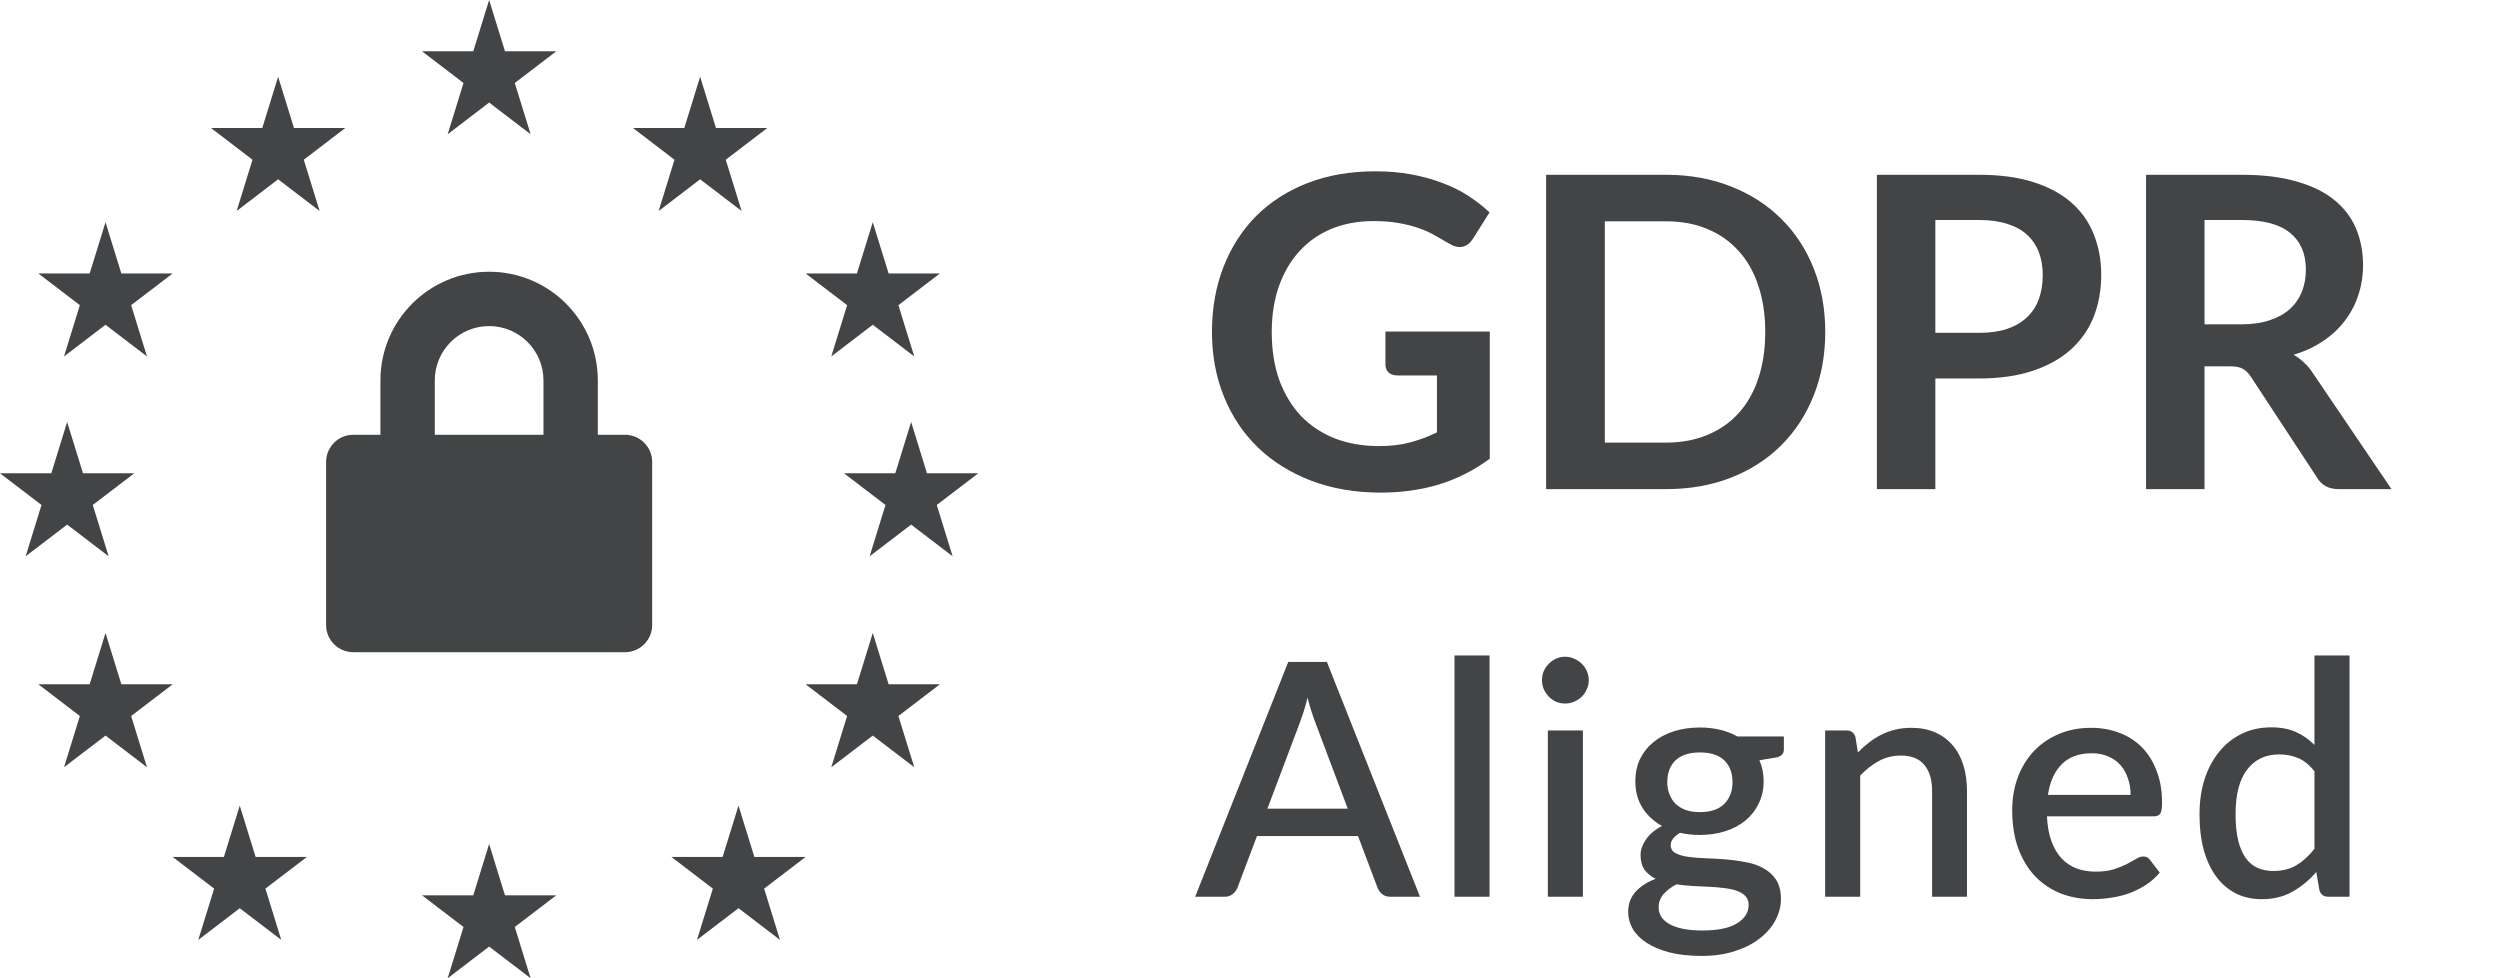
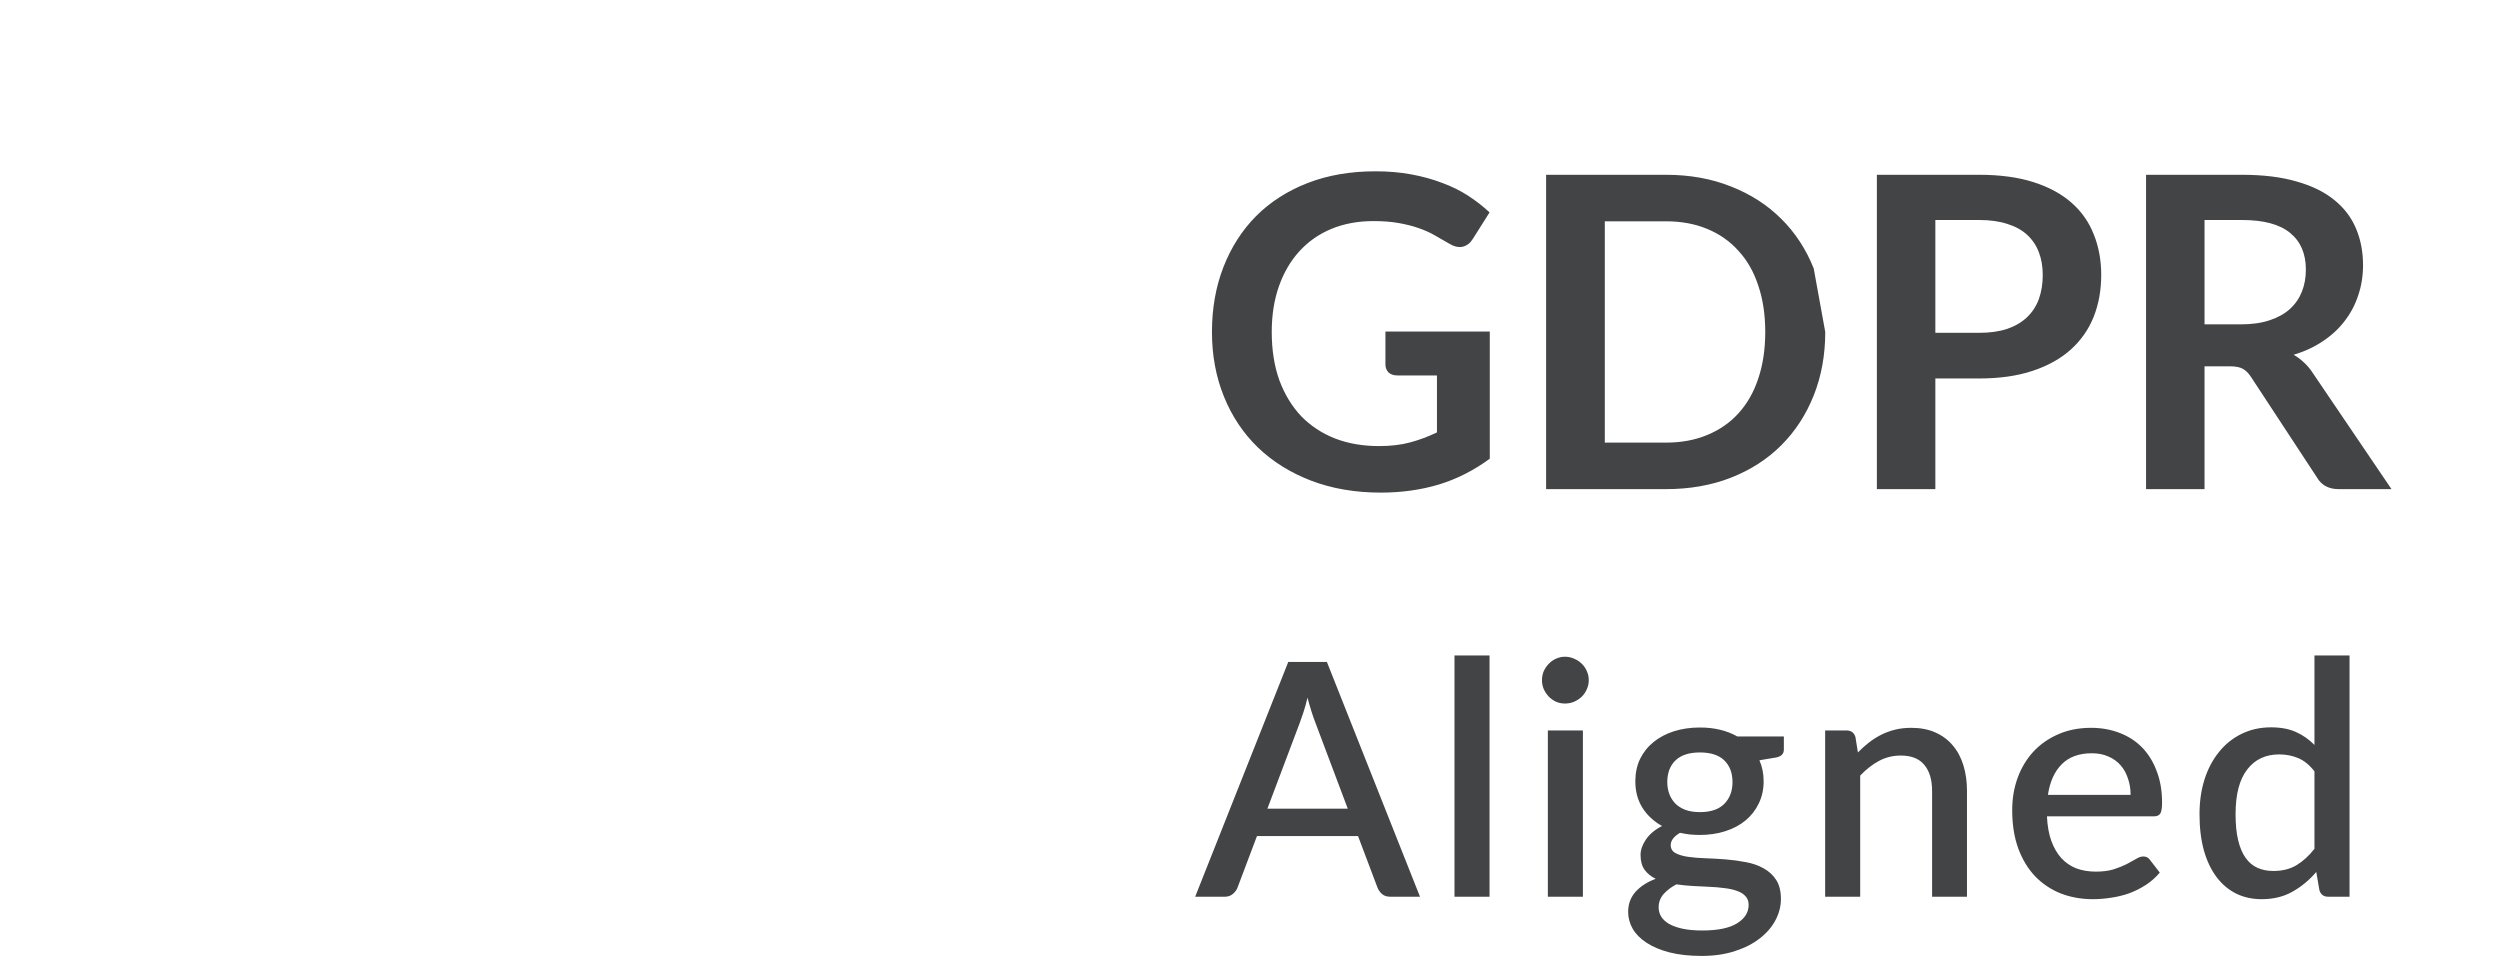
<svg xmlns="http://www.w3.org/2000/svg" width="92" height="36" viewBox="0 0 92 36" fill="none">
-   <path fill-rule="evenodd" clip-rule="evenodd" d="M18 0L18.583 1.887H20.471L18.944 3.054L19.527 4.941L18 3.774L16.474 4.941L17.057 3.054L15.53 1.887H17.417L18 0ZM18 31.059L18.583 32.947H20.471L18.944 34.113L19.527 36L18 34.834L16.474 36L17.057 34.113L15.53 32.947H17.417L18 31.059ZM26.348 4.711L25.765 2.824L25.182 4.711H23.294L24.821 5.878L24.238 7.765L25.765 6.598L27.291 7.765L26.708 5.878L28.235 4.711H26.348ZM32.118 8.177L32.701 10.064H34.588L33.061 11.23L33.645 13.118L32.118 11.951L30.591 13.118L31.174 11.23L29.647 10.064H31.534L32.118 8.177ZM32.701 25.182L32.118 23.294L31.535 25.182H29.647L31.174 26.349L30.591 28.235L32.118 27.069L33.645 28.235L33.061 26.349L34.588 25.182H32.701ZM3.883 8.177L4.465 10.064H6.353L4.826 11.23L5.409 13.118L3.883 11.951L2.355 13.118L2.939 11.23L1.412 10.064H3.3L3.883 8.177ZM34.112 17.417L33.53 15.529L32.946 17.417H31.059L32.586 18.583L32.003 20.471L33.53 19.305L35.056 20.471L34.473 18.583L36 17.417H34.112ZM2.471 15.529L3.054 17.417H4.941L3.414 18.583L3.998 20.471L2.471 19.305L0.944 20.471L1.527 18.583L0 17.417H1.888L2.471 15.529ZM4.466 25.182L3.883 23.294L3.299 25.182H1.412L2.939 26.349L2.356 28.235L3.883 27.069L5.409 28.235L4.826 26.349L6.353 25.182H4.466ZM27.177 29.647L27.76 31.534H29.647L28.12 32.701L28.703 34.588L27.177 33.422L25.649 34.588L26.233 32.701L24.706 31.534H26.593L27.177 29.647ZM10.818 4.711L10.235 2.824L9.652 4.711H7.765L9.292 5.878L8.709 7.765L10.235 6.598L11.762 7.765L11.179 5.878L12.706 4.711H10.818ZM8.823 29.647L9.407 31.535H11.294L9.767 32.701L10.35 34.588L8.823 33.423L7.297 34.588L7.88 32.701L6.353 31.535H8.24L8.823 29.647ZM20 16V14C20 12.895 19.105 12 18 12C16.895 12 16 12.895 16 14V16H20ZM14 14V16H13C12.448 16 12 16.448 12 17V23C12 23.552 12.448 24 13 24H23C23.552 24 24 23.552 24 23V17C24 16.448 23.552 16 23 16H22V14C22 11.791 20.209 10 18 10C15.791 10 14 11.791 14 14Z" fill="#424446" />
  <path d="M49.598 29.76L48.41 26.604C48.314 26.36 48.216 26.05 48.116 25.674C48.072 25.862 48.024 26.036 47.972 26.196C47.92 26.352 47.872 26.49 47.828 26.61L46.64 29.76H49.598ZM52.256 33H51.17C51.046 33 50.946 32.97 50.87 32.91C50.794 32.846 50.736 32.768 50.696 32.676L49.976 30.768H46.256L45.536 32.676C45.504 32.756 45.448 32.83 45.368 32.898C45.288 32.966 45.188 33 45.068 33H43.982L47.408 24.36H48.83L52.256 33ZM54.815 24.12V33H53.525V24.12H54.815ZM58.251 26.88V33H56.961V26.88H58.251ZM58.467 25.032C58.467 25.148 58.443 25.258 58.395 25.362C58.351 25.466 58.289 25.558 58.209 25.638C58.129 25.714 58.035 25.776 57.927 25.824C57.823 25.868 57.711 25.89 57.591 25.89C57.475 25.89 57.365 25.868 57.261 25.824C57.161 25.776 57.073 25.714 56.997 25.638C56.921 25.558 56.859 25.466 56.811 25.362C56.767 25.258 56.745 25.148 56.745 25.032C56.745 24.912 56.767 24.8 56.811 24.696C56.859 24.592 56.921 24.502 56.997 24.426C57.073 24.346 57.161 24.284 57.261 24.24C57.365 24.192 57.475 24.168 57.591 24.168C57.711 24.168 57.823 24.192 57.927 24.24C58.035 24.284 58.129 24.346 58.209 24.426C58.289 24.502 58.351 24.592 58.395 24.696C58.443 24.8 58.467 24.912 58.467 25.032ZM62.556 29.886C62.956 29.886 63.256 29.784 63.456 29.58C63.656 29.376 63.756 29.11 63.756 28.782C63.756 28.446 63.656 28.18 63.456 27.984C63.256 27.788 62.956 27.69 62.556 27.69C62.16 27.69 61.86 27.788 61.656 27.984C61.456 28.18 61.356 28.446 61.356 28.782C61.356 28.942 61.382 29.09 61.434 29.226C61.486 29.362 61.562 29.48 61.662 29.58C61.762 29.676 61.886 29.752 62.034 29.808C62.186 29.86 62.36 29.886 62.556 29.886ZM64.35 33.3C64.35 33.164 64.31 33.056 64.23 32.976C64.154 32.892 64.05 32.828 63.918 32.784C63.786 32.736 63.632 32.702 63.456 32.682C63.28 32.658 63.092 32.642 62.892 32.634C62.696 32.622 62.494 32.612 62.286 32.604C62.082 32.592 61.884 32.572 61.692 32.544C61.5 32.644 61.342 32.764 61.218 32.904C61.098 33.044 61.038 33.206 61.038 33.39C61.038 33.51 61.068 33.622 61.128 33.726C61.192 33.83 61.288 33.92 61.416 33.996C61.548 34.072 61.714 34.132 61.914 34.176C62.118 34.22 62.362 34.242 62.646 34.242C63.214 34.242 63.64 34.154 63.924 33.978C64.208 33.802 64.35 33.576 64.35 33.3ZM65.646 27.102V27.582C65.646 27.742 65.55 27.84 65.358 27.876L64.746 27.978C64.85 28.21 64.902 28.468 64.902 28.752C64.902 29.052 64.842 29.324 64.722 29.568C64.606 29.812 64.444 30.02 64.236 30.192C64.028 30.364 63.78 30.496 63.492 30.588C63.204 30.68 62.892 30.726 62.556 30.726C62.428 30.726 62.302 30.72 62.178 30.708C62.058 30.692 61.94 30.672 61.824 30.648C61.708 30.716 61.622 30.788 61.566 30.864C61.51 30.94 61.482 31.018 61.482 31.098C61.482 31.23 61.54 31.328 61.656 31.392C61.772 31.456 61.924 31.502 62.112 31.53C62.304 31.558 62.522 31.576 62.766 31.584C63.01 31.592 63.258 31.606 63.51 31.626C63.762 31.646 64.01 31.68 64.254 31.728C64.498 31.772 64.714 31.848 64.902 31.956C65.094 32.06 65.248 32.202 65.364 32.382C65.48 32.562 65.538 32.796 65.538 33.084C65.538 33.348 65.472 33.606 65.34 33.858C65.208 34.11 65.016 34.334 64.764 34.53C64.516 34.726 64.212 34.882 63.852 34.998C63.492 35.118 63.082 35.178 62.622 35.178C62.166 35.178 61.768 35.134 61.428 35.046C61.092 34.958 60.81 34.838 60.582 34.686C60.358 34.538 60.19 34.366 60.078 34.17C59.97 33.974 59.916 33.77 59.916 33.558C59.916 33.27 60.006 33.024 60.186 32.82C60.37 32.616 60.618 32.456 60.93 32.34C60.762 32.26 60.626 32.15 60.522 32.01C60.422 31.87 60.372 31.686 60.372 31.458C60.372 31.278 60.438 31.09 60.57 30.894C60.702 30.698 60.9 30.532 61.164 30.396C60.86 30.228 60.62 30.006 60.444 29.73C60.268 29.45 60.18 29.124 60.18 28.752C60.18 28.448 60.238 28.174 60.354 27.93C60.474 27.686 60.64 27.478 60.852 27.306C61.064 27.134 61.314 27.002 61.602 26.91C61.894 26.818 62.212 26.772 62.556 26.772C63.084 26.772 63.544 26.882 63.936 27.102H65.646ZM68.371 27.69C68.503 27.554 68.639 27.432 68.779 27.324C68.923 27.212 69.075 27.116 69.235 27.036C69.395 26.956 69.565 26.894 69.745 26.85C69.925 26.806 70.121 26.784 70.333 26.784C70.669 26.784 70.963 26.84 71.215 26.952C71.471 27.064 71.685 27.222 71.857 27.426C72.033 27.63 72.165 27.876 72.253 28.164C72.341 28.448 72.385 28.762 72.385 29.106V33H71.101V29.106C71.101 28.694 71.005 28.374 70.813 28.146C70.625 27.918 70.337 27.804 69.949 27.804C69.661 27.804 69.393 27.87 69.145 28.002C68.901 28.134 68.671 28.314 68.455 28.542V33H67.165V26.88H67.945C68.121 26.88 68.233 26.962 68.281 27.126L68.371 27.69ZM78.406 29.25C78.406 29.034 78.374 28.834 78.309 28.65C78.249 28.462 78.159 28.3 78.04 28.164C77.919 28.024 77.769 27.916 77.59 27.84C77.413 27.76 77.21 27.72 76.978 27.72C76.51 27.72 76.141 27.854 75.874 28.122C75.606 28.39 75.436 28.766 75.364 29.25H78.406ZM75.328 30.042C75.344 30.39 75.397 30.692 75.49 30.948C75.582 31.2 75.704 31.41 75.856 31.578C76.011 31.746 76.195 31.872 76.407 31.956C76.624 32.036 76.864 32.076 77.127 32.076C77.379 32.076 77.597 32.048 77.781 31.992C77.966 31.932 78.126 31.868 78.261 31.8C78.397 31.728 78.513 31.664 78.609 31.608C78.706 31.548 78.793 31.518 78.874 31.518C78.978 31.518 79.058 31.558 79.114 31.638L79.48 32.112C79.328 32.292 79.156 32.444 78.963 32.568C78.772 32.692 78.567 32.794 78.352 32.874C78.135 32.95 77.913 33.004 77.686 33.036C77.457 33.072 77.236 33.09 77.019 33.09C76.596 33.09 76.201 33.02 75.838 32.88C75.478 32.736 75.163 32.526 74.895 32.25C74.632 31.974 74.424 31.632 74.272 31.224C74.124 30.816 74.049 30.346 74.049 29.814C74.049 29.39 74.115 28.994 74.248 28.626C74.383 28.258 74.576 27.938 74.823 27.666C75.076 27.394 75.379 27.18 75.736 27.024C76.096 26.864 76.501 26.784 76.954 26.784C77.329 26.784 77.677 26.846 77.998 26.97C78.317 27.09 78.594 27.268 78.826 27.504C79.058 27.74 79.237 28.03 79.365 28.374C79.498 28.714 79.564 29.102 79.564 29.538C79.564 29.738 79.541 29.872 79.498 29.94C79.454 30.008 79.374 30.042 79.257 30.042H75.328ZM85.172 28.386C84.993 28.154 84.794 27.992 84.579 27.9C84.362 27.808 84.129 27.762 83.876 27.762C83.373 27.762 82.978 27.948 82.695 28.32C82.41 28.688 82.269 29.234 82.269 29.958C82.269 30.334 82.3 30.656 82.365 30.924C82.428 31.188 82.52 31.404 82.641 31.572C82.76 31.74 82.906 31.862 83.079 31.938C83.251 32.014 83.445 32.052 83.66 32.052C83.989 32.052 84.27 31.982 84.507 31.842C84.746 31.698 84.969 31.496 85.172 31.236V28.386ZM86.463 24.12V33H85.683C85.51 33 85.4 32.918 85.353 32.754L85.239 32.088C84.983 32.388 84.691 32.63 84.362 32.814C84.038 32.998 83.66 33.09 83.228 33.09C82.885 33.09 82.573 33.022 82.293 32.886C82.013 32.746 81.772 32.544 81.573 32.28C81.373 32.016 81.216 31.69 81.105 31.302C80.996 30.91 80.942 30.462 80.942 29.958C80.942 29.502 81.002 29.08 81.123 28.692C81.246 28.304 81.422 27.968 81.65 27.684C81.879 27.396 82.154 27.172 82.478 27.012C82.806 26.848 83.172 26.766 83.576 26.766C83.936 26.766 84.243 26.824 84.495 26.94C84.746 27.052 84.972 27.21 85.172 27.414V24.12H86.463Z" fill="#424446" />
-   <path d="M54.824 12.2V16.88C54.237 17.312 53.611 17.629 52.944 17.832C52.283 18.029 51.573 18.128 50.816 18.128C49.872 18.128 49.016 17.981 48.248 17.688C47.485 17.395 46.832 16.987 46.288 16.464C45.749 15.941 45.333 15.317 45.04 14.592C44.747 13.867 44.6 13.075 44.6 12.216C44.6 11.347 44.741 10.549 45.024 9.824C45.307 9.099 45.707 8.475 46.224 7.952C46.747 7.429 47.379 7.024 48.12 6.736C48.861 6.448 49.693 6.304 50.616 6.304C51.085 6.304 51.523 6.341 51.928 6.416C52.339 6.491 52.717 6.595 53.064 6.728C53.416 6.856 53.736 7.013 54.024 7.2C54.312 7.387 54.576 7.592 54.816 7.816L54.2 8.792C54.104 8.947 53.979 9.043 53.824 9.08C53.669 9.112 53.501 9.072 53.32 8.96C53.144 8.859 52.968 8.757 52.792 8.656C52.616 8.555 52.419 8.467 52.2 8.392C51.987 8.317 51.744 8.256 51.472 8.208C51.205 8.16 50.896 8.136 50.544 8.136C49.973 8.136 49.456 8.232 48.992 8.424C48.533 8.616 48.141 8.891 47.816 9.248C47.491 9.605 47.24 10.035 47.064 10.536C46.888 11.037 46.8 11.597 46.8 12.216C46.8 12.877 46.893 13.469 47.08 13.992C47.272 14.509 47.539 14.949 47.88 15.312C48.227 15.669 48.643 15.944 49.128 16.136C49.613 16.323 50.155 16.416 50.752 16.416C51.179 16.416 51.56 16.371 51.896 16.28C52.232 16.189 52.56 16.067 52.88 15.912V13.816H51.424C51.285 13.816 51.176 13.779 51.096 13.704C51.021 13.624 50.984 13.528 50.984 13.416V12.2H54.824ZM67.169 12.216C67.169 13.064 67.028 13.843 66.745 14.552C66.463 15.261 66.065 15.872 65.553 16.384C65.041 16.896 64.425 17.293 63.705 17.576C62.985 17.859 62.185 18 61.305 18H56.897V6.432H61.305C62.185 6.432 62.985 6.576 63.705 6.864C64.425 7.147 65.041 7.544 65.553 8.056C66.065 8.563 66.463 9.171 66.745 9.88C67.028 10.589 67.169 11.368 67.169 12.216ZM64.961 12.216C64.961 11.581 64.876 11.013 64.705 10.512C64.54 10.005 64.297 9.579 63.977 9.232C63.663 8.88 63.279 8.611 62.825 8.424C62.377 8.237 61.871 8.144 61.305 8.144H59.057V16.288H61.305C61.871 16.288 62.377 16.195 62.825 16.008C63.279 15.821 63.663 15.555 63.977 15.208C64.297 14.856 64.54 14.429 64.705 13.928C64.876 13.421 64.961 12.851 64.961 12.216ZM72.829 12.248C73.224 12.248 73.568 12.2 73.861 12.104C74.155 12.003 74.397 11.861 74.589 11.68C74.787 11.493 74.933 11.269 75.029 11.008C75.125 10.741 75.173 10.445 75.173 10.12C75.173 9.811 75.125 9.531 75.029 9.28C74.933 9.029 74.789 8.816 74.597 8.64C74.405 8.464 74.163 8.331 73.869 8.24C73.576 8.144 73.229 8.096 72.829 8.096H71.221V12.248H72.829ZM72.829 6.432C73.603 6.432 74.272 6.523 74.837 6.704C75.403 6.885 75.869 7.139 76.237 7.464C76.605 7.789 76.877 8.179 77.053 8.632C77.235 9.085 77.325 9.581 77.325 10.12C77.325 10.68 77.232 11.195 77.045 11.664C76.859 12.128 76.579 12.528 76.205 12.864C75.832 13.2 75.363 13.461 74.797 13.648C74.237 13.835 73.581 13.928 72.829 13.928H71.221V18H69.069V6.432H72.829ZM82.472 11.936C82.877 11.936 83.229 11.885 83.528 11.784C83.832 11.683 84.079 11.544 84.272 11.368C84.469 11.187 84.615 10.973 84.712 10.728C84.808 10.483 84.856 10.213 84.856 9.92C84.856 9.333 84.661 8.883 84.272 8.568C83.888 8.253 83.298 8.096 82.504 8.096H81.127V11.936H82.472ZM88.007 18H86.064C85.695 18 85.429 17.856 85.263 17.568L82.832 13.864C82.741 13.725 82.639 13.627 82.528 13.568C82.421 13.509 82.261 13.48 82.047 13.48H81.127V18H78.975V6.432H82.504C83.287 6.432 83.96 6.515 84.519 6.68C85.085 6.84 85.546 7.067 85.903 7.36C86.266 7.653 86.533 8.005 86.704 8.416C86.874 8.821 86.96 9.269 86.96 9.76C86.96 10.149 86.901 10.517 86.784 10.864C86.671 11.211 86.506 11.525 86.287 11.808C86.074 12.091 85.808 12.339 85.487 12.552C85.173 12.765 84.813 12.933 84.407 13.056C84.546 13.136 84.674 13.232 84.791 13.344C84.909 13.451 85.016 13.579 85.112 13.728L88.007 18Z" fill="#424446" />
+   <path d="M54.824 12.2V16.88C54.237 17.312 53.611 17.629 52.944 17.832C52.283 18.029 51.573 18.128 50.816 18.128C49.872 18.128 49.016 17.981 48.248 17.688C47.485 17.395 46.832 16.987 46.288 16.464C45.749 15.941 45.333 15.317 45.04 14.592C44.747 13.867 44.6 13.075 44.6 12.216C44.6 11.347 44.741 10.549 45.024 9.824C45.307 9.099 45.707 8.475 46.224 7.952C46.747 7.429 47.379 7.024 48.12 6.736C48.861 6.448 49.693 6.304 50.616 6.304C51.085 6.304 51.523 6.341 51.928 6.416C52.339 6.491 52.717 6.595 53.064 6.728C53.416 6.856 53.736 7.013 54.024 7.2C54.312 7.387 54.576 7.592 54.816 7.816L54.2 8.792C54.104 8.947 53.979 9.043 53.824 9.08C53.669 9.112 53.501 9.072 53.32 8.96C53.144 8.859 52.968 8.757 52.792 8.656C52.616 8.555 52.419 8.467 52.2 8.392C51.987 8.317 51.744 8.256 51.472 8.208C51.205 8.16 50.896 8.136 50.544 8.136C49.973 8.136 49.456 8.232 48.992 8.424C48.533 8.616 48.141 8.891 47.816 9.248C47.491 9.605 47.24 10.035 47.064 10.536C46.888 11.037 46.8 11.597 46.8 12.216C46.8 12.877 46.893 13.469 47.08 13.992C47.272 14.509 47.539 14.949 47.88 15.312C48.227 15.669 48.643 15.944 49.128 16.136C49.613 16.323 50.155 16.416 50.752 16.416C51.179 16.416 51.56 16.371 51.896 16.28C52.232 16.189 52.56 16.067 52.88 15.912V13.816H51.424C51.285 13.816 51.176 13.779 51.096 13.704C51.021 13.624 50.984 13.528 50.984 13.416V12.2H54.824ZM67.169 12.216C67.169 13.064 67.028 13.843 66.745 14.552C66.463 15.261 66.065 15.872 65.553 16.384C65.041 16.896 64.425 17.293 63.705 17.576C62.985 17.859 62.185 18 61.305 18H56.897V6.432H61.305C62.185 6.432 62.985 6.576 63.705 6.864C64.425 7.147 65.041 7.544 65.553 8.056C66.065 8.563 66.463 9.171 66.745 9.88ZM64.961 12.216C64.961 11.581 64.876 11.013 64.705 10.512C64.54 10.005 64.297 9.579 63.977 9.232C63.663 8.88 63.279 8.611 62.825 8.424C62.377 8.237 61.871 8.144 61.305 8.144H59.057V16.288H61.305C61.871 16.288 62.377 16.195 62.825 16.008C63.279 15.821 63.663 15.555 63.977 15.208C64.297 14.856 64.54 14.429 64.705 13.928C64.876 13.421 64.961 12.851 64.961 12.216ZM72.829 12.248C73.224 12.248 73.568 12.2 73.861 12.104C74.155 12.003 74.397 11.861 74.589 11.68C74.787 11.493 74.933 11.269 75.029 11.008C75.125 10.741 75.173 10.445 75.173 10.12C75.173 9.811 75.125 9.531 75.029 9.28C74.933 9.029 74.789 8.816 74.597 8.64C74.405 8.464 74.163 8.331 73.869 8.24C73.576 8.144 73.229 8.096 72.829 8.096H71.221V12.248H72.829ZM72.829 6.432C73.603 6.432 74.272 6.523 74.837 6.704C75.403 6.885 75.869 7.139 76.237 7.464C76.605 7.789 76.877 8.179 77.053 8.632C77.235 9.085 77.325 9.581 77.325 10.12C77.325 10.68 77.232 11.195 77.045 11.664C76.859 12.128 76.579 12.528 76.205 12.864C75.832 13.2 75.363 13.461 74.797 13.648C74.237 13.835 73.581 13.928 72.829 13.928H71.221V18H69.069V6.432H72.829ZM82.472 11.936C82.877 11.936 83.229 11.885 83.528 11.784C83.832 11.683 84.079 11.544 84.272 11.368C84.469 11.187 84.615 10.973 84.712 10.728C84.808 10.483 84.856 10.213 84.856 9.92C84.856 9.333 84.661 8.883 84.272 8.568C83.888 8.253 83.298 8.096 82.504 8.096H81.127V11.936H82.472ZM88.007 18H86.064C85.695 18 85.429 17.856 85.263 17.568L82.832 13.864C82.741 13.725 82.639 13.627 82.528 13.568C82.421 13.509 82.261 13.48 82.047 13.48H81.127V18H78.975V6.432H82.504C83.287 6.432 83.96 6.515 84.519 6.68C85.085 6.84 85.546 7.067 85.903 7.36C86.266 7.653 86.533 8.005 86.704 8.416C86.874 8.821 86.96 9.269 86.96 9.76C86.96 10.149 86.901 10.517 86.784 10.864C86.671 11.211 86.506 11.525 86.287 11.808C86.074 12.091 85.808 12.339 85.487 12.552C85.173 12.765 84.813 12.933 84.407 13.056C84.546 13.136 84.674 13.232 84.791 13.344C84.909 13.451 85.016 13.579 85.112 13.728L88.007 18Z" fill="#424446" />
</svg>